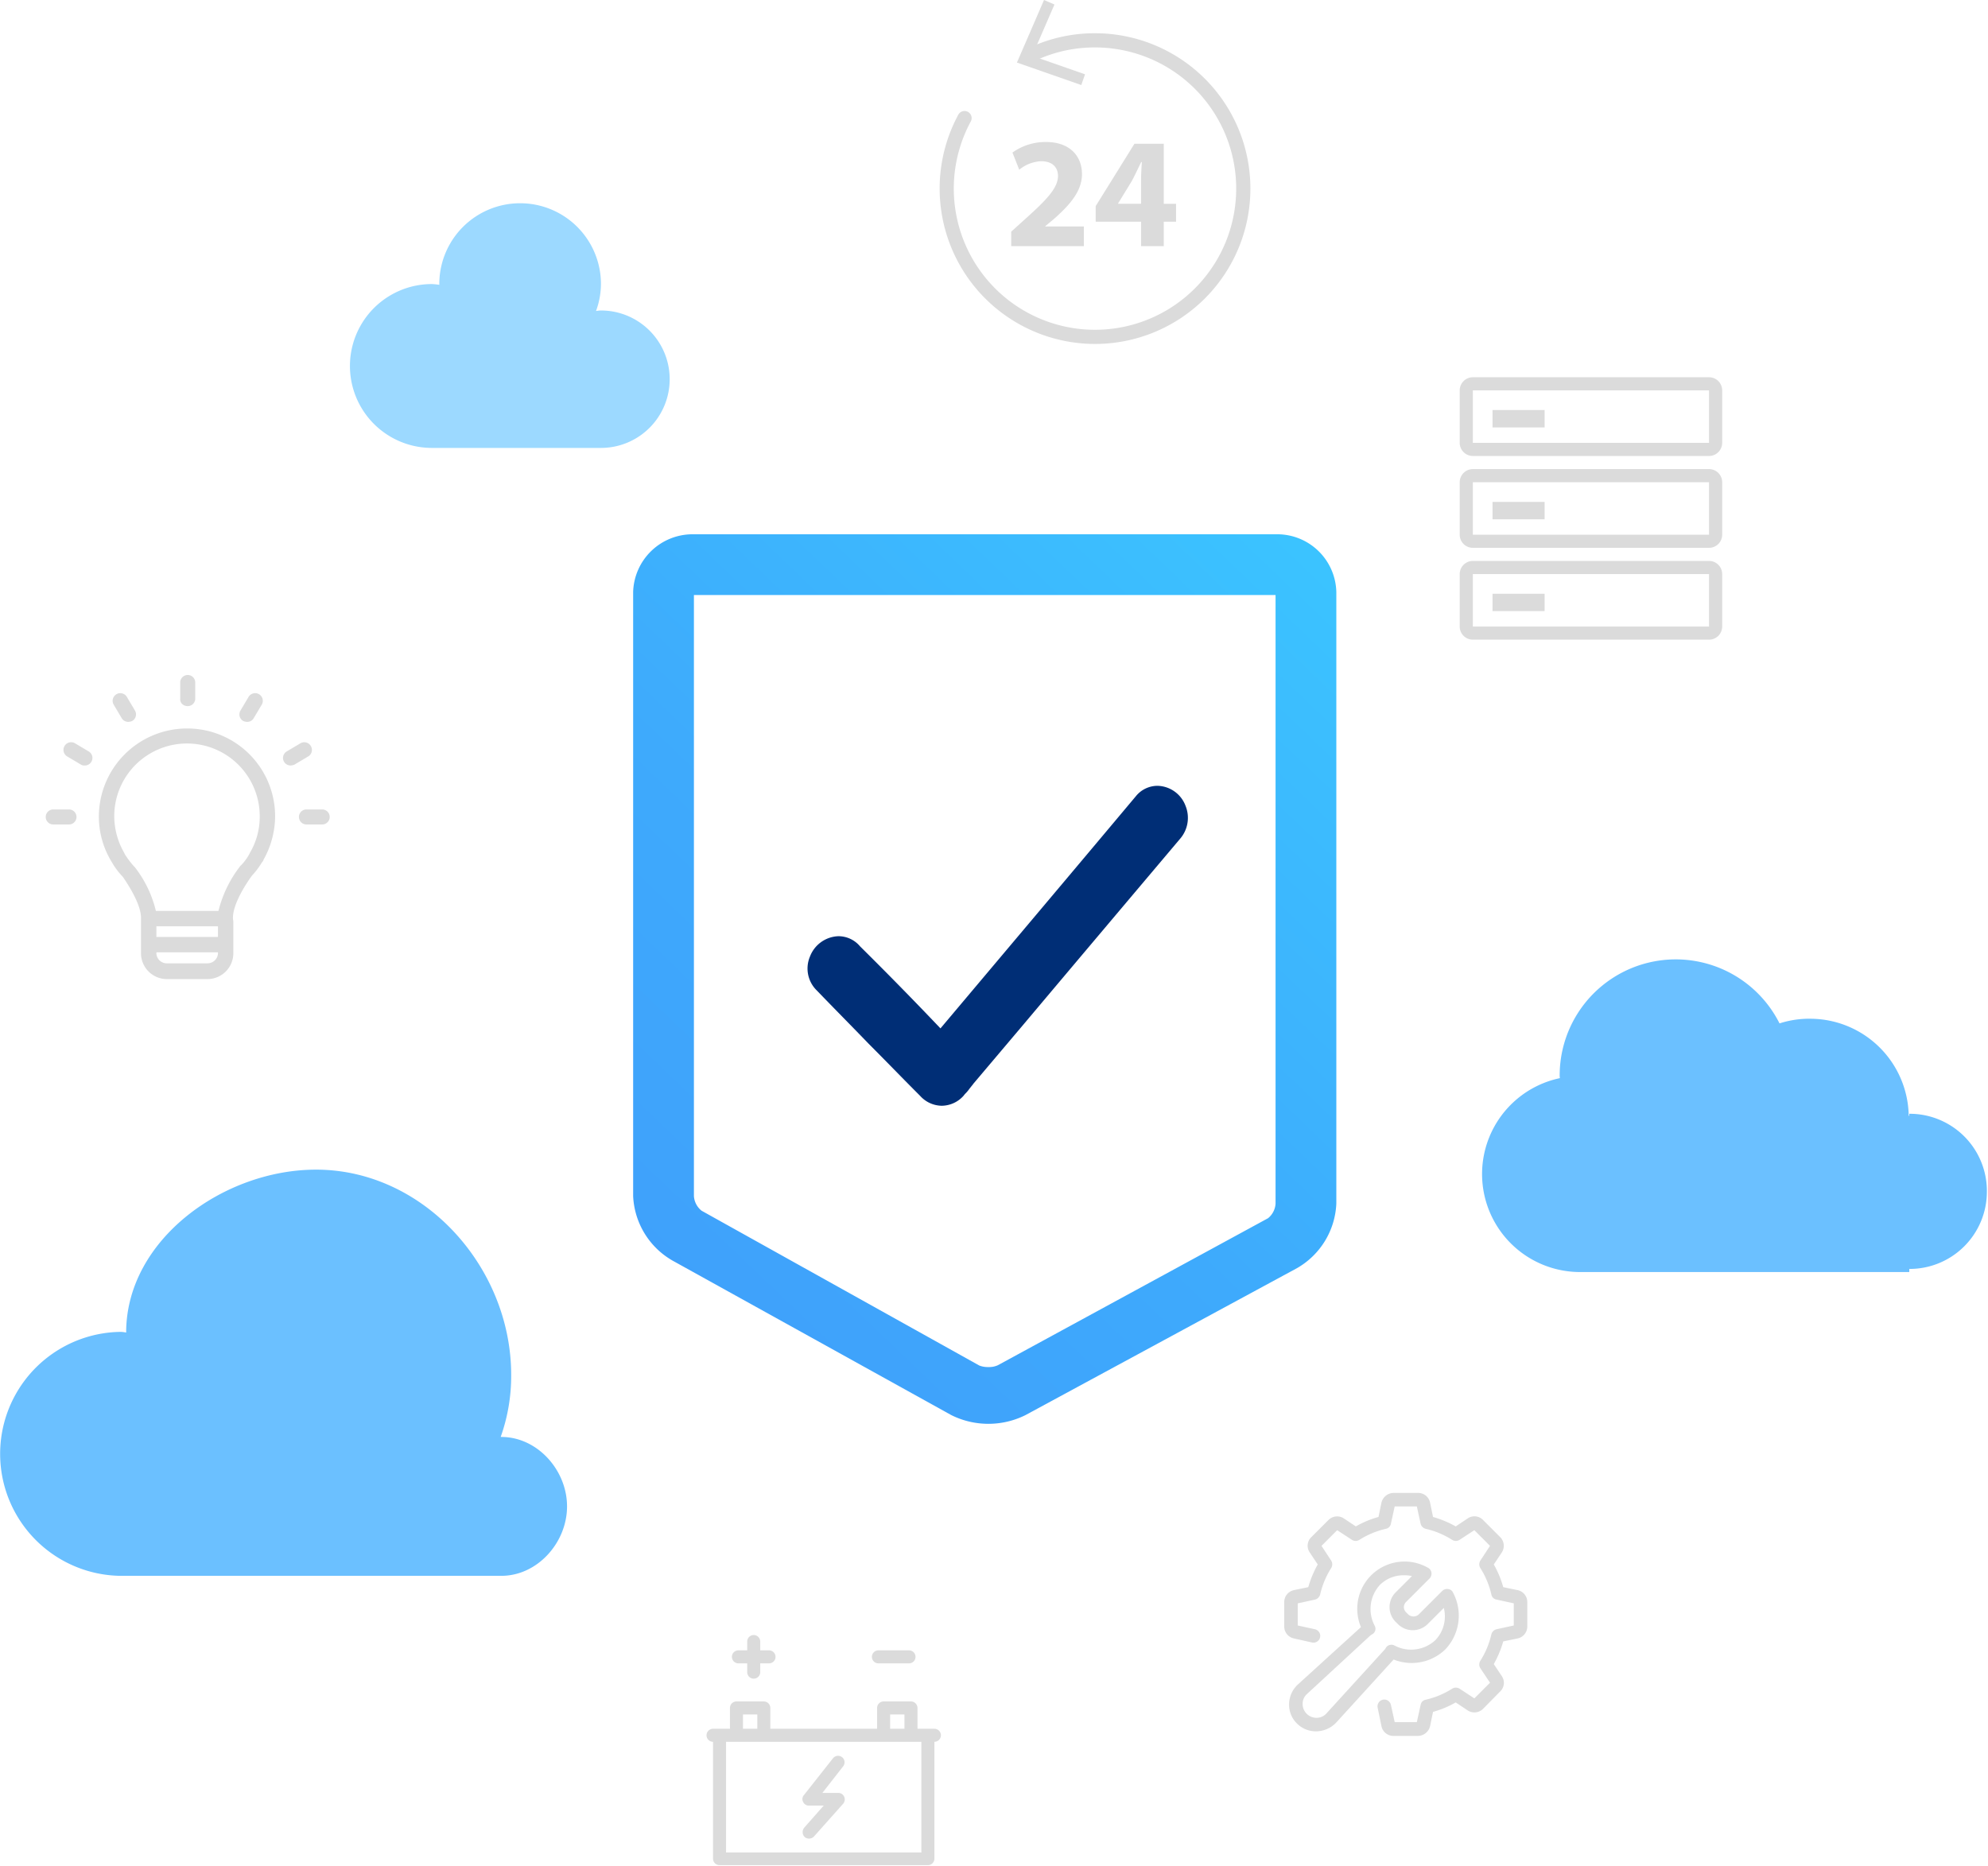
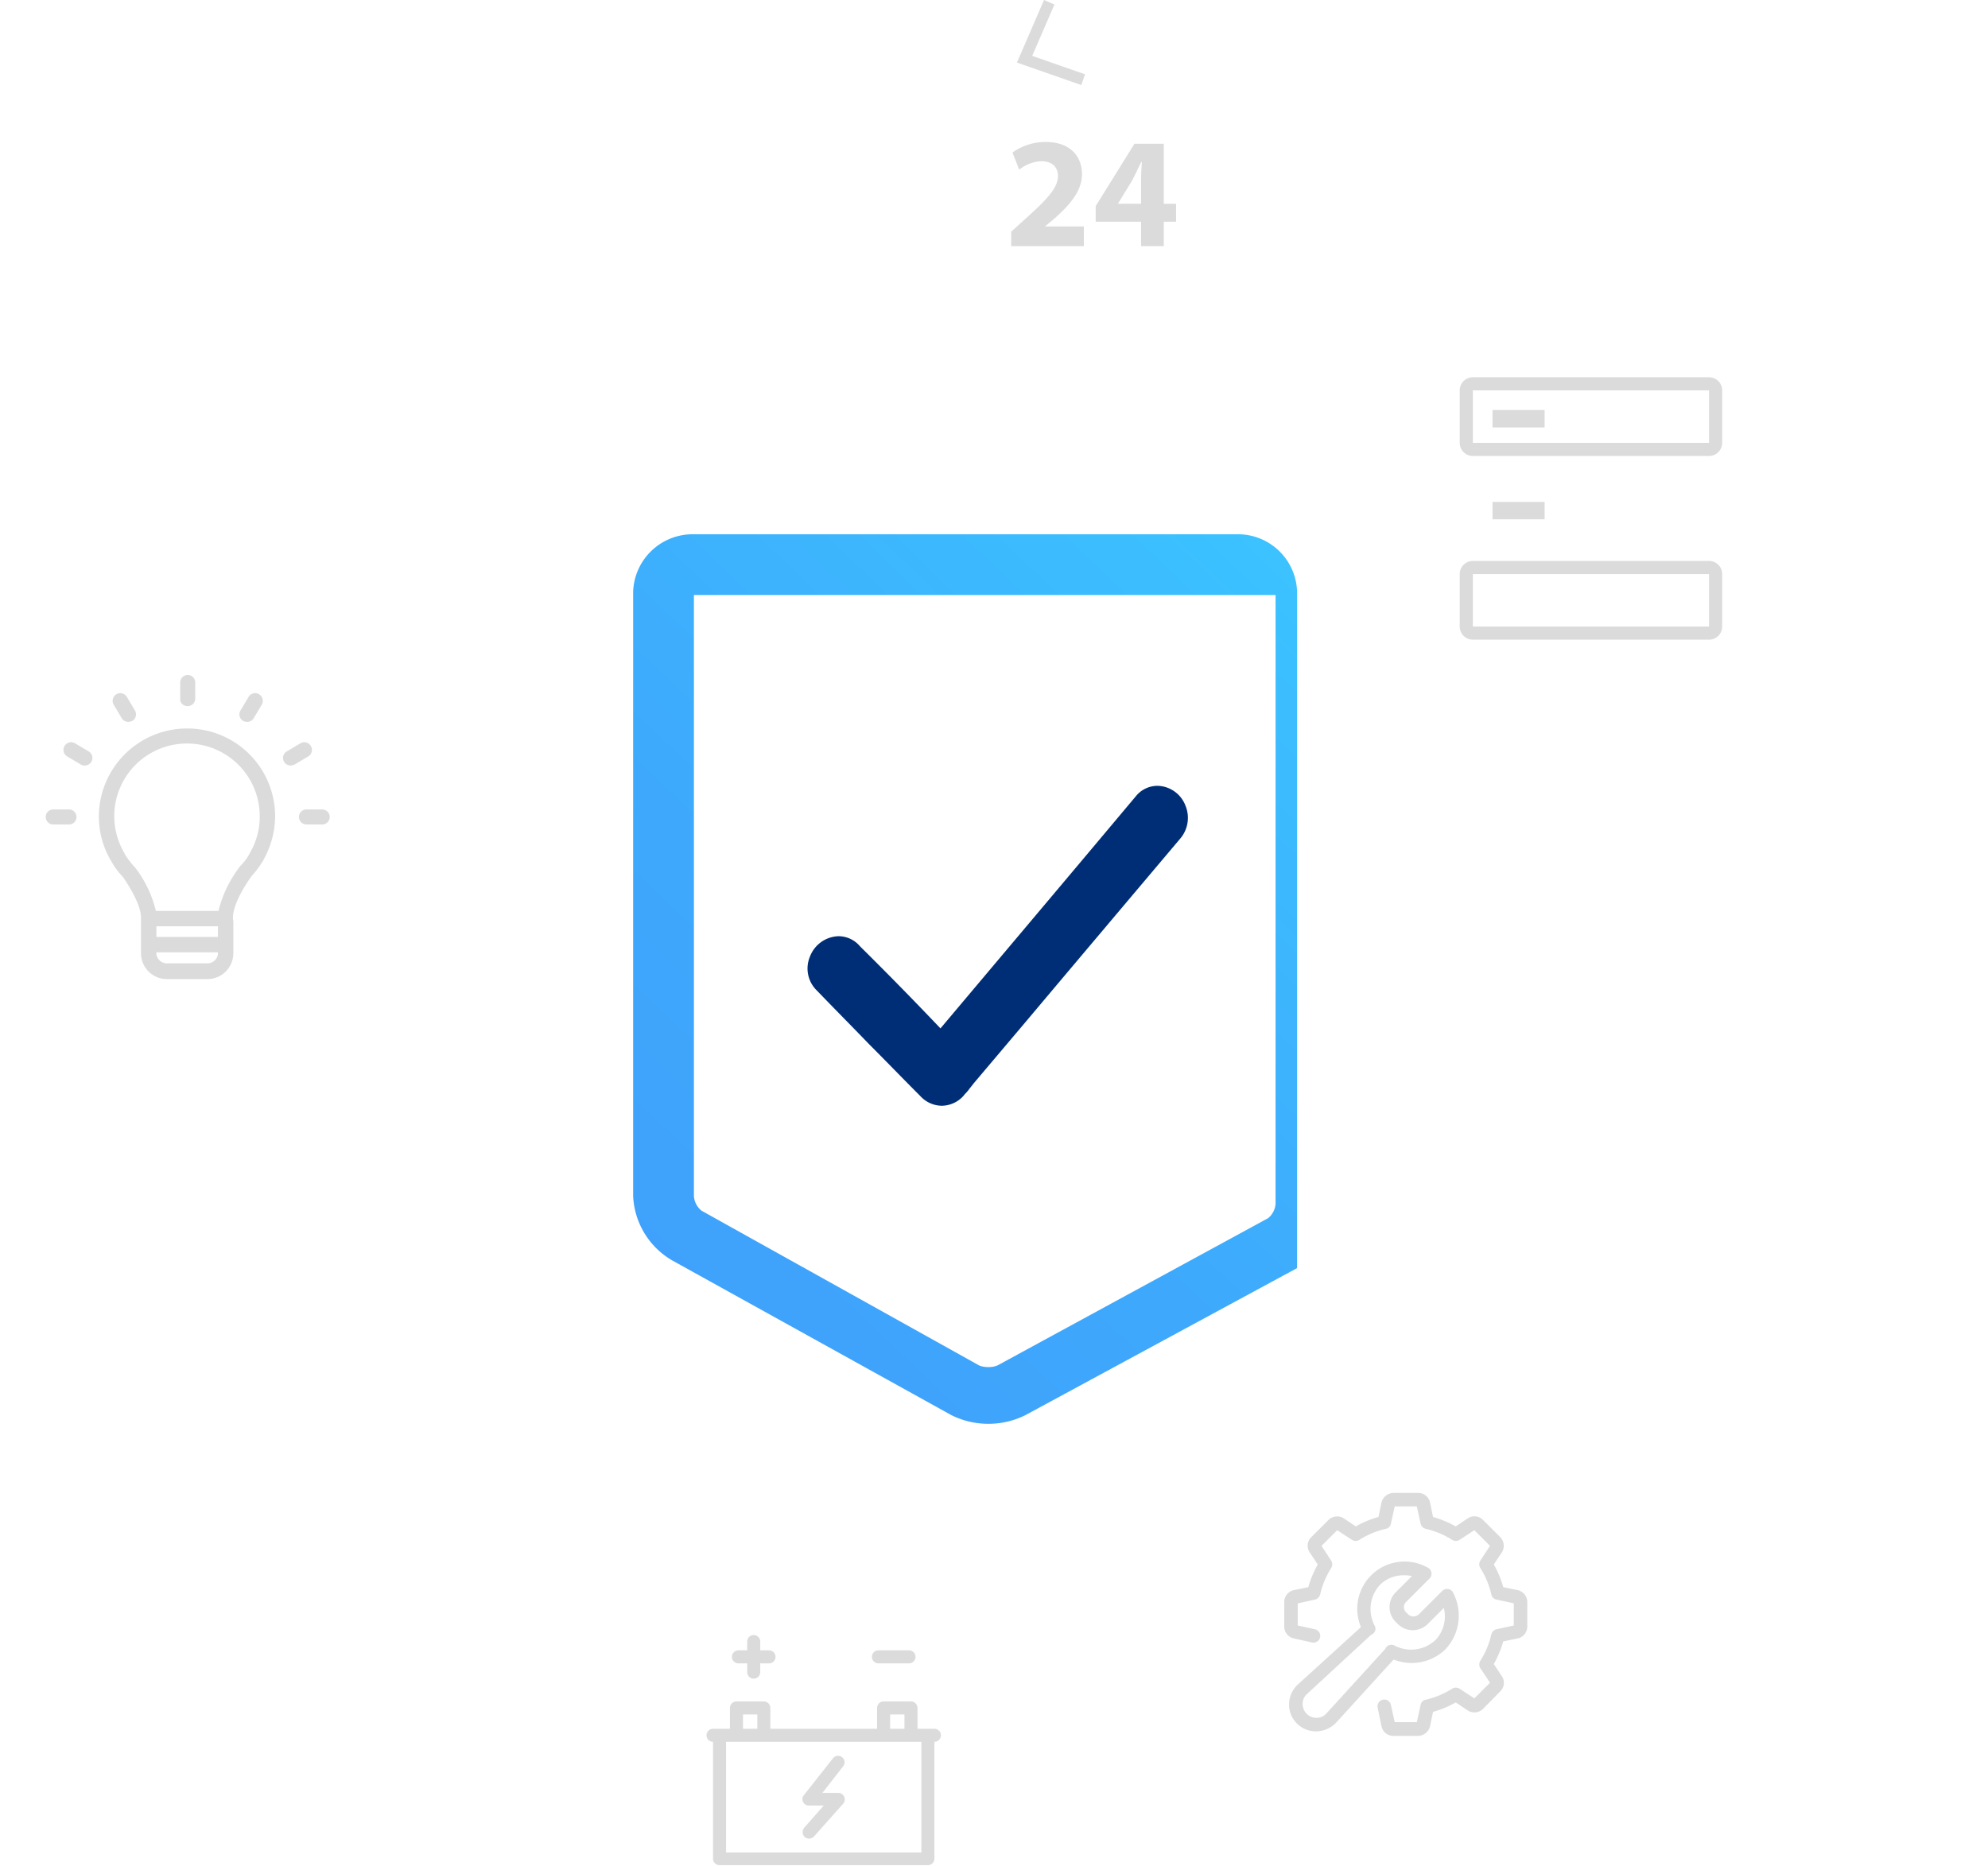
<svg xmlns="http://www.w3.org/2000/svg" width="229" height="215" viewBox="0 0 229 215">
  <defs>
    <linearGradient id="a" x1="74.586" y1="144.386" x2="155.586" y2="59.719" gradientUnits="userSpaceOnUse">
      <stop offset="0" stop-color="#3fa1fb" />
      <stop offset=".364" stop-color="#3eaafc" />
      <stop offset=".968" stop-color="#3bc4ff" />
      <stop offset=".994" stop-color="#3bc5ff" />
    </linearGradient>
  </defs>
-   <path d="M228.87 137.258a8.897 8.897 0 0 1-8.937 8.938v.358h-38.039a11.291 11.291 0 0 1-2.213-22.338c0-.074-.021-.18-.021-.259a13.373 13.373 0 0 1 25.325-6.05 11.128 11.128 0 0 1 3.723-.533 11.363 11.363 0 0 1 11.159 11.18h.066v-.234a8.897 8.897 0 0 1 8.938 8.938zM13.7 153.452a3.105 3.105 0 0 1 .832.075c0-10.671 11.202-18.77 21.874-18.77 12.412 0 22.478 11.236 22.478 23.648a20.927 20.927 0 0 1-1.21 7.149h.075c4.163 0 7.569 3.837 7.569 8s-3.406 8-7.569 8H13.776a14.055 14.055 0 0 1-.076-28.102z" fill="#6bc0ff" />
-   <path d="M69.225 35.771c-.194 0-.378.041-.568.057a9.15 9.15 0 0 0 .568-3.101 9.311 9.311 0 1 0-18.622 0c0 .025.006.056.006.087a8.113 8.113 0 0 0-.86-.087 9.439 9.439 0 1 0 0 18.878h19.476a7.917 7.917 0 0 0 0-15.834z" fill="#9cd9ff" />
-   <path d="M147.103 68.554c.07 0-.17-.388-.17-.356v70.475a2.338 2.338 0 0 1-.866 1.68l-31.123 16.938a2.44 2.44 0 0 1-1.09.209 2.657 2.657 0 0 1-1.058-.181l-31.979-17.83a2.353 2.353 0 0 1-.884-1.68v-69.61c0-.03-.2.355-.122.355h67.122m.17-7H79.811a6.854 6.854 0 0 0-6.878 6.644v69.61a9.036 9.036 0 0 0 4.54 7.429l32.11 17.8a9.59 9.59 0 0 0 8.542 0l31.286-16.936a9.019 9.019 0 0 0 4.522-7.428V68.198a6.812 6.812 0 0 0-6.83-6.644z" fill="url(#a)" />
+   <path d="M147.103 68.554c.07 0-.17-.388-.17-.356v70.475a2.338 2.338 0 0 1-.866 1.68l-31.123 16.938a2.44 2.44 0 0 1-1.09.209 2.657 2.657 0 0 1-1.058-.181l-31.979-17.83a2.353 2.353 0 0 1-.884-1.68v-69.61c0-.03-.2.355-.122.355h67.122m.17-7H79.811a6.854 6.854 0 0 0-6.878 6.644v69.61a9.036 9.036 0 0 0 4.54 7.429l32.11 17.8a9.59 9.59 0 0 0 8.542 0l31.286-16.936V68.198a6.812 6.812 0 0 0-6.83-6.644z" fill="url(#a)" />
  <path d="M136.556 92.822a3.535 3.535 0 0 0-3.193-2.286h-.028a3.204 3.204 0 0 0-2.49 1.194c-5.43 6.476-10.873 12.937-16.158 19.21l-6.353 7.543a436.861 436.861 0 0 0-9.27-9.46 3.239 3.239 0 0 0-2.517-1.16 3.64 3.64 0 0 0-3.25 2.352 3.528 3.528 0 0 0 .765 3.872 645.986 645.986 0 0 0 3.033 3.117c.995 1.018 1.991 2.035 2.984 3.067.99.99 1.98 2 2.971 3.008a378.264 378.264 0 0 0 2.943 2.98 3.414 3.414 0 0 0 2.468 1.137h.038a3.422 3.422 0 0 0 2.48-1.135l.075-.094a1.817 1.817 0 0 1 .19-.215 3.913 3.913 0 0 0 .378-.447c.073-.103.157-.205.24-.309.116-.14.23-.282.273-.351l5.778-6.834c5.615-6.673 11.381-13.505 17.155-20.346l.854-1.012a3.679 3.679 0 0 0 .634-3.83z" fill="#002e76" />
-   <path d="M126.137 39.626a17.905 17.905 0 0 1-15.736-26.434.818.818 0 0 1 1.437.78 16.265 16.265 0 1 0 14.3-8.507 16.083 16.083 0 0 0-7.392 1.773.818.818 0 0 1-.744-1.456 17.705 17.705 0 0 1 8.135-1.952 17.898 17.898 0 0 1 0 35.796z" fill="#dbdbdb" />
  <path d="M124.554 9.797l.433-1.235-6.088-2.125 2.564-5.918L120.261 0l-3.12 7.208zm-8.073 18.564v-1.67l1.526-1.38c2.578-2.306 3.83-3.631 3.867-5.01 0-.963-.582-1.726-1.943-1.726a4.275 4.275 0 0 0-2.524.98l-.78-1.979a6.532 6.532 0 0 1 3.867-1.216c2.67 0 4.14 1.561 4.14 3.704 0 1.98-1.435 3.559-3.14 5.084l-1.09.908v.036h4.448v2.27zm14.961 0v-2.814h-5.23V23.75l4.467-7.19h3.377v6.917h1.416v2.07h-1.416v2.814zm0-4.884v-2.614c0-.708.036-1.435.09-2.197h-.073c-.38.762-.69 1.452-1.088 2.197l-1.58 2.578v.036zm31.89 176.52h-2.83a1.399 1.399 0 0 1-1.37-1.12l-.436-2.116a.781.781 0 1 1 1.525-.341l.436 1.99h2.55l.436-1.99a.73.73 0 0 1 .591-.592 9.76 9.76 0 0 0 3.05-1.275.813.813 0 0 1 .84 0l1.71 1.12 1.803-1.805-1.12-1.678a.813.813 0 0 1 0-.84 9.72 9.72 0 0 0 1.274-3.048.814.814 0 0 1 .592-.592l1.99-.436v-2.55l-1.99-.435a.73.73 0 0 1-.592-.592 9.76 9.76 0 0 0-1.275-3.049.813.813 0 0 1 0-.839l1.12-1.71-1.805-1.805-1.71 1.12a.813.813 0 0 1-.84 0 9.72 9.72 0 0 0-3.049-1.276.814.814 0 0 1-.59-.591l-.435-1.99h-2.55l-.436 1.992a.73.73 0 0 1-.59.59 9.762 9.762 0 0 0-3.05 1.276.813.813 0 0 1-.839 0l-1.71-1.12-1.806 1.805 1.12 1.71a.813.813 0 0 1 0 .84 9.73 9.73 0 0 0-1.276 3.049.814.814 0 0 1-.59.591l-1.992.436v2.55l1.991.436a.781.781 0 0 1-.342 1.524l-2.083-.468a1.399 1.399 0 0 1-1.12-1.369v-2.83a1.399 1.399 0 0 1 1.12-1.369l1.65-.342a11.947 11.947 0 0 1 1.088-2.613l-.933-1.4a1.369 1.369 0 0 1 .186-1.741l1.991-1.991a1.414 1.414 0 0 1 1.742-.187l1.4.934a11.325 11.325 0 0 1 2.613-1.089l.341-1.65a1.459 1.459 0 0 1 1.4-1.119h2.83a1.399 1.399 0 0 1 1.37 1.12l.34 1.649a11.956 11.956 0 0 1 2.614 1.089l1.4-.934a1.369 1.369 0 0 1 1.741.187l1.991 1.99a1.414 1.414 0 0 1 .187 1.742l-.933 1.4a11.344 11.344 0 0 1 1.088 2.613l1.65.342a1.399 1.399 0 0 1 1.12 1.369v2.83a1.399 1.399 0 0 1-1.12 1.37l-1.65.34a11.976 11.976 0 0 1-1.088 2.614l.933 1.4a1.37 1.37 0 0 1-.187 1.741l-1.99 2.022a1.414 1.414 0 0 1-1.742.186l-1.4-.933a11.325 11.325 0 0 1-2.613 1.089l-.342 1.65a1.459 1.459 0 0 1-1.4 1.119z" fill="#dbdbdb" />
  <path d="M161.713 181.49a3.853 3.853 0 0 0-2.738 1.088 4.103 4.103 0 0 0-.622 4.727.725.725 0 0 1-.289.984l-.022.011c-.062.03-.125.094-.186.125l-7.308 6.75a1.505 1.505 0 0 0-.498 1.12 1.594 1.594 0 0 0 1.571 1.617h.046a1.505 1.505 0 0 0 1.12-.498l6.718-7.371a.65.65 0 0 0 .125-.186.758.758 0 0 1 .994-.28 4.102 4.102 0 0 0 4.728-.623 3.957 3.957 0 0 0 .964-3.702l-1.867 1.867a2.44 2.44 0 0 1-3.42 0l-.25-.25a2.401 2.401 0 0 1-.026-3.395l.025-.026 1.867-1.866a4.295 4.295 0 0 0-.932-.093zm-10.11 17.979a3.078 3.078 0 0 1-2.207-.903 3.025 3.025 0 0 1-.903-2.271 3.142 3.142 0 0 1 1.028-2.239l7.248-6.594a5.446 5.446 0 0 1 7.713-6.843.757.757 0 0 1 .405.56.8.8 0 0 1-.218.684l-2.705 2.706a.825.825 0 0 0-.015 1.167l.015.015.25.25a.905.905 0 0 0 1.213 0l2.706-2.706a.798.798 0 0 1 .683-.217.7.7 0 0 1 .56.406 5.659 5.659 0 0 1-.902 6.562 5.588 5.588 0 0 1-5.94 1.15l-6.597 7.245a3.224 3.224 0 0 1-2.24 1.028zM7.947 93.258H6.132a.865.865 0 0 0 0 1.73h1.815a.865.865 0 0 0 0-1.73zm13.004-12.185a.902.902 0 0 0 .672.281.866.866 0 0 0 .866-.865v-1.815a.866.866 0 1 0-1.73 0v1.805a.763.763 0 0 0 .192.594zm7.08 1.999l.017.008a1.31 1.31 0 0 0 .413.09.865.865 0 0 0 .767-.432l.93-1.564a.88.88 0 0 0-1.534-.866l-.93 1.565a.886.886 0 0 0-.084.67.869.869 0 0 0 .42.529zm-14.014-.337a.87.87 0 0 0 .768.434 1.322 1.322 0 0 0 .43-.097.869.869 0 0 0 .42-.529.887.887 0 0 0-.084-.673l-.927-1.56a.88.88 0 0 0-1.534.866zm23.098 10.523H35.3a.865.865 0 1 0 0 1.73h1.815a.865.865 0 1 0 0-1.73h.001zm-1.3-7.291a.872.872 0 0 0-1.185-.344l-.018.01-1.559.927a.87.87 0 0 0 .432 1.633 1.33 1.33 0 0 0 .434-.1l1.558-.927a.872.872 0 0 0 .346-1.184zm-25.62.593l-1.564-.93a.881.881 0 1 0-.865 1.535l1.558.925a.724.724 0 0 0 .438.103.87.87 0 0 0 .433-1.633zm11.421-2.631h-.078a10.164 10.164 0 0 0-10.15 10.152 9.999 9.999 0 0 0 1.36 5.028 1.037 1.037 0 0 0 .07.117.844.844 0 0 1 .06.097 8.367 8.367 0 0 0 1.271 1.698c1.39 2.022 2.133 3.724 2.092 4.795v4.01a2.98 2.98 0 0 0 2.976 2.976h4.686a2.98 2.98 0 0 0 2.975-2.976v-3.63a1.2 1.2 0 0 0-.026-.221.743.743 0 0 1-.016-.117v-.046c-.04-1.13.751-2.922 2.165-4.903a9.342 9.342 0 0 0 1.11-1.45l.071-.111a.735.735 0 0 0 .187-.32 10.322 10.322 0 0 0 1.322-4.99A10.113 10.113 0 0 0 21.616 83.93zm7.081 14.509a5.776 5.776 0 0 1-.944 1.267.14.14 0 0 1-.026.02.171.171 0 0 0-.083.098 13.808 13.808 0 0 0-2.48 5.127h-7.208a13.186 13.186 0 0 0-2.42-5.034l-.082-.08a10.169 10.169 0 0 1-1.112-1.48v-.04l-.015-.025a8.492 8.492 0 0 1-1.167-4.252 8.379 8.379 0 0 1 16.758 0 8.166 8.166 0 0 1-1.125 4.209l-.015.025v.007q-.037.08-.08.158zM18.014 109.72h7.092v.183a1.214 1.214 0 0 1-1.203 1.084h-4.686a1.212 1.212 0 0 1-1.203-1.077zm7.092-2.997v1.224h-7.092v-1.224zm146.82-59.479h6v2h-6z" fill="#dbdbdb" />
  <path d="M196.867 44.976v6.047h-27.21v-6.047h27.21m0-1.512h-27.21a1.512 1.512 0 0 0-1.51 1.512v6.047a1.512 1.512 0 0 0 1.51 1.511h27.21a1.512 1.512 0 0 0 1.512-1.511v-6.047a1.512 1.512 0 0 0-1.512-1.512zm-24.942 14.361h6v2h-6z" fill="#dbdbdb" />
-   <path d="M196.867 55.558v6.046h-27.21v-6.046h27.21m0-1.512h-27.21a1.512 1.512 0 0 0-1.51 1.512v6.046a1.512 1.512 0 0 0 1.51 1.512h27.21a1.512 1.512 0 0 0 1.512-1.512v-6.046a1.512 1.512 0 0 0-1.512-1.512zm-24.942 14.36h6v2h-6z" fill="#dbdbdb" />
  <path d="M196.867 66.139v6.047h-27.21v-6.047h27.21m0-1.512h-27.21a1.512 1.512 0 0 0-1.51 1.512v6.047a1.512 1.512 0 0 0 1.51 1.511h27.21a1.512 1.512 0 0 0 1.512-1.511v-6.047a1.512 1.512 0 0 0-1.512-1.512zM85.06 191.639h1.012v1.012a.75.75 0 0 0 1.5 0v-1.012h1.012a.75.75 0 0 0 0-1.5h-1.012v-1.013a.75.75 0 0 0-1.5 0v1.013h-1.013a.75.75 0 0 0 0 1.5zm16.124 0h3.526a.75.75 0 1 0 0-1.5h-3.525a.75.75 0 1 0 0 1.5zm6.451 7.537h-1.95v-2.4a.752.752 0 0 0-.75-.75h-3.15a.752.752 0 0 0-.75.75v2.4h-12.3v-2.4a.752.752 0 0 0-.75-.75h-3.15a.752.752 0 0 0-.75.75v2.4h-1.95a.75.75 0 0 0 0 1.5v13.463a.752.752 0 0 0 .75.75h24a.752.752 0 0 0 .75-.75v-13.463a.75.75 0 1 0 0-1.5zm-5.1-1.65h1.65v1.65h-1.65zm-16.95 0h1.65v1.65h-1.65zm20.55 15.9h-22.5v-12.75h22.5z" fill="#dbdbdb" />
  <path d="M92.71 211.664a.793.793 0 0 0 1.05-.075l3.373-3.788a.754.754 0 0 0 .113-.787.74.74 0 0 0-.675-.45h-1.838l2.4-3.075a.747.747 0 0 0-1.162-.938l-3.375 4.275a.678.678 0 0 0-.075.788.708.708 0 0 0 .675.412h1.688l-2.25 2.55a.805.805 0 0 0 .075 1.088z" fill="#dbdbdb" />
</svg>